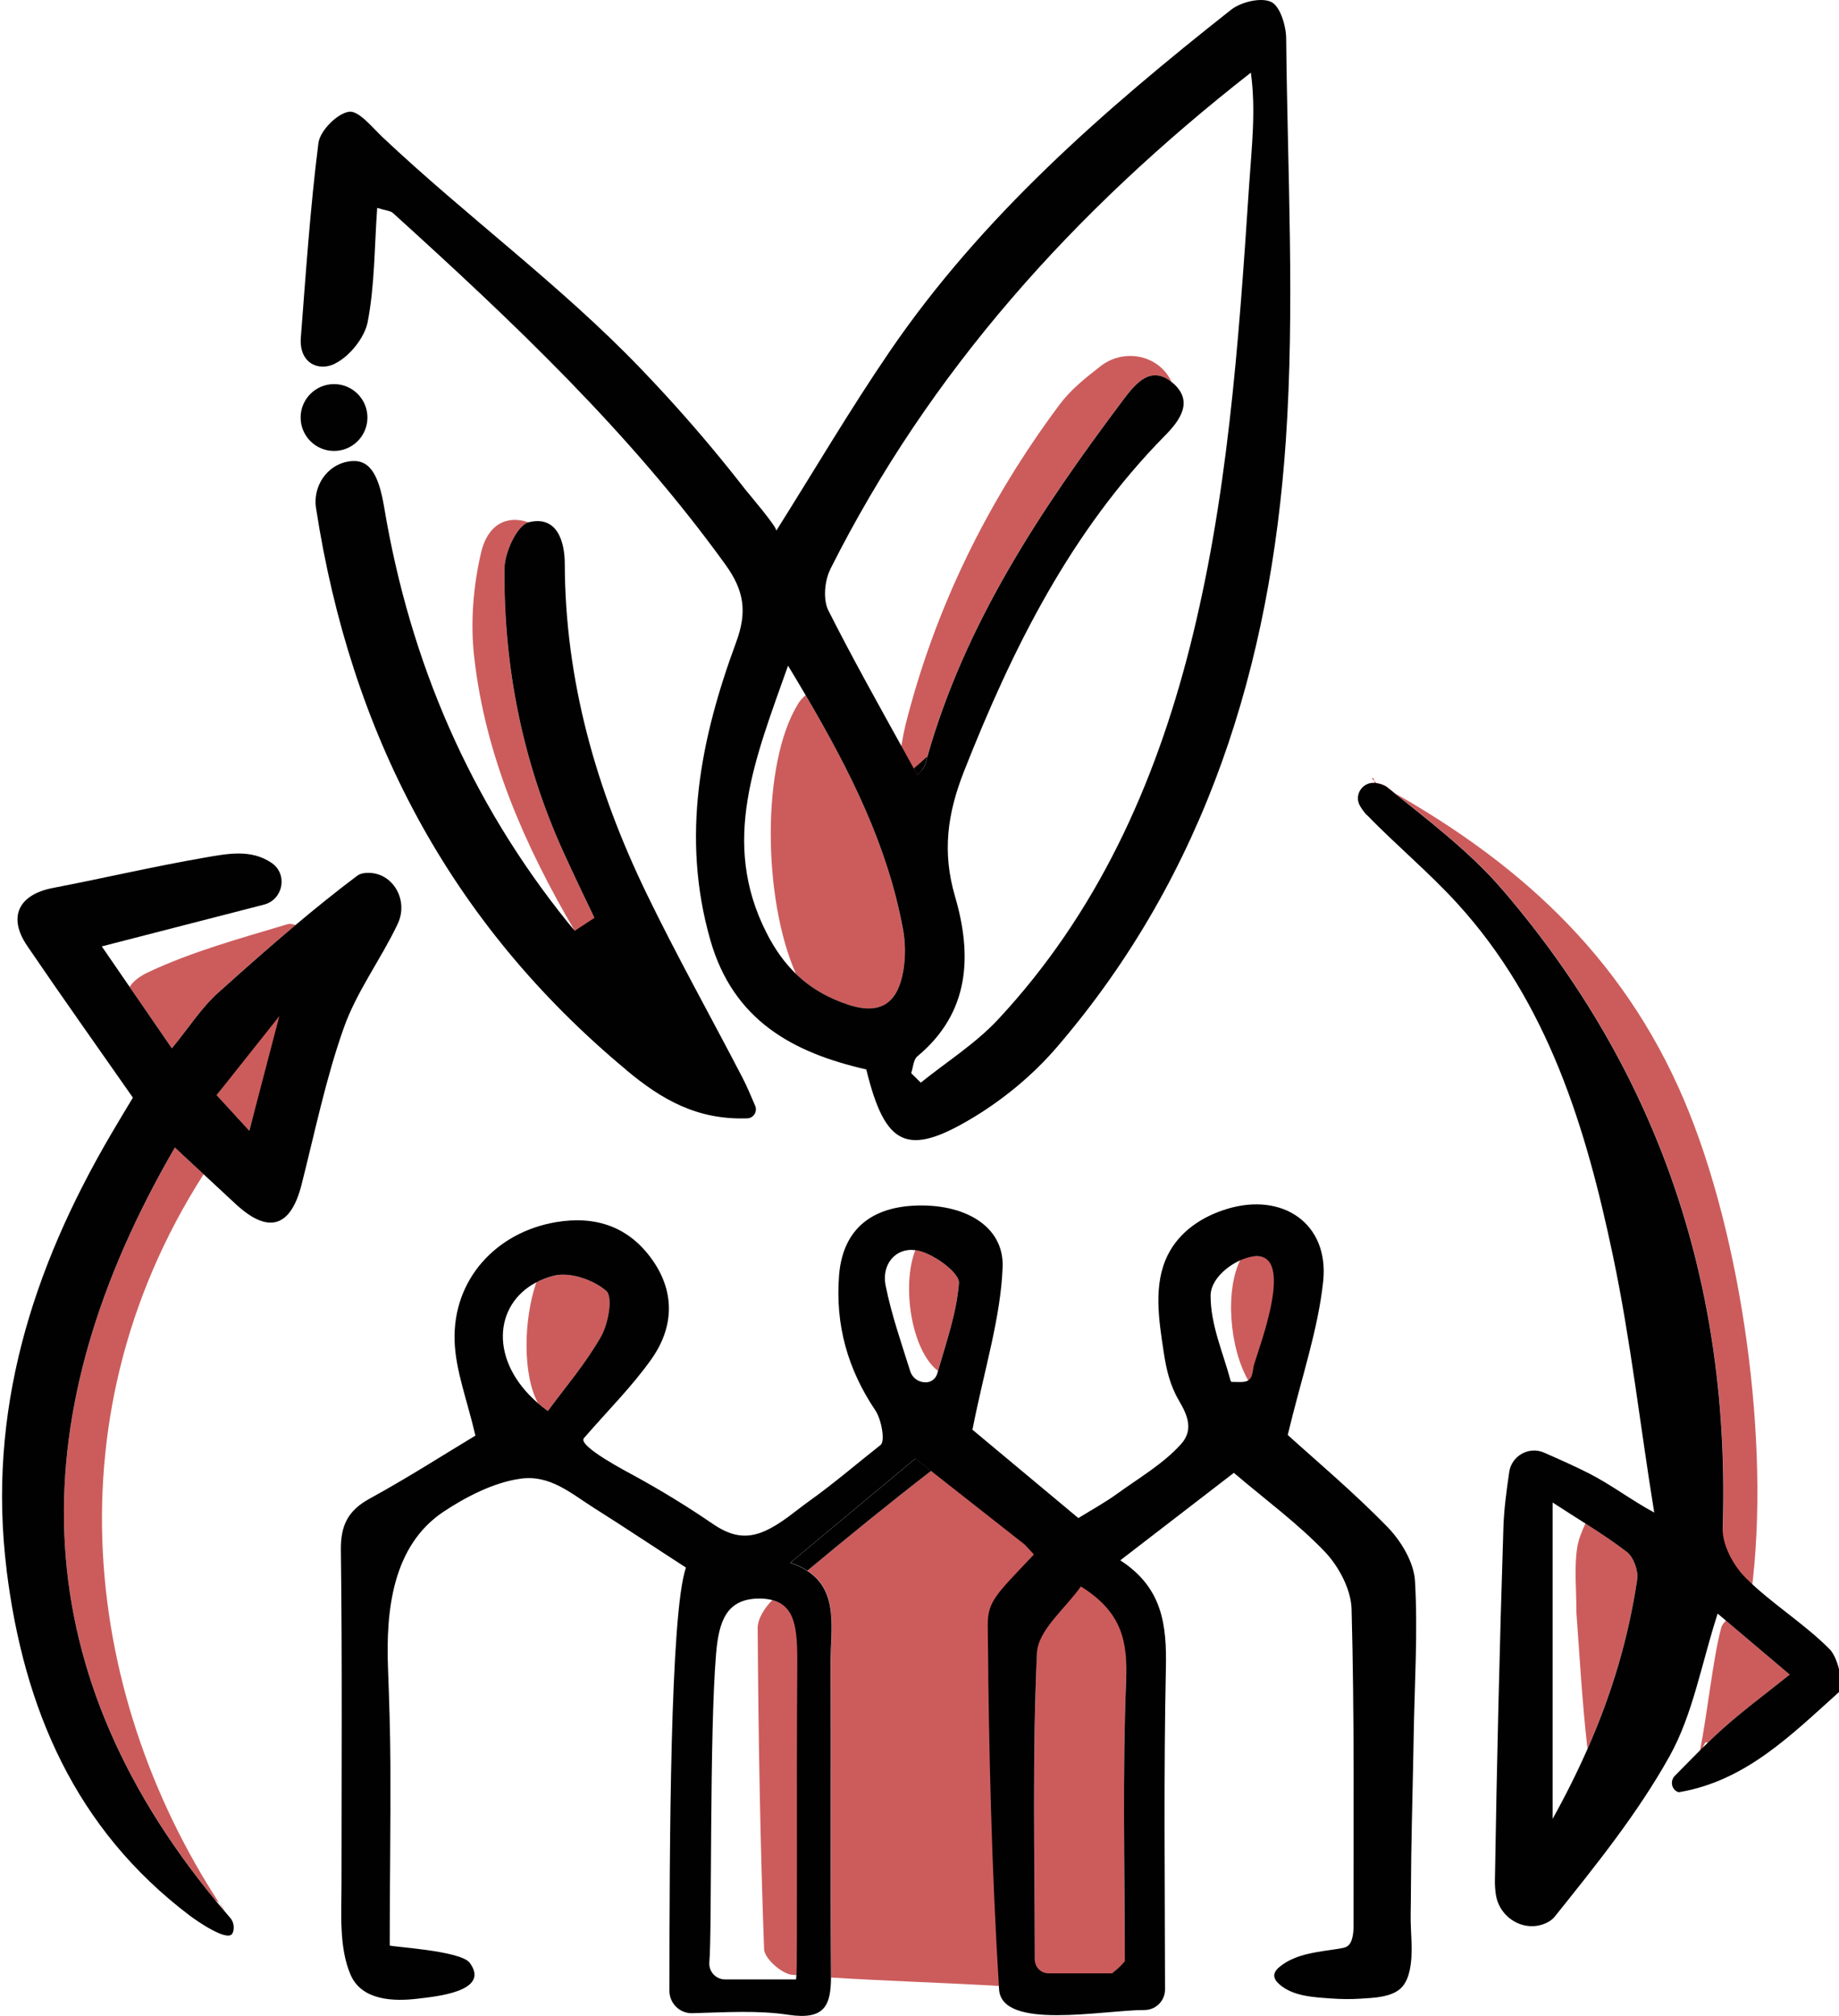
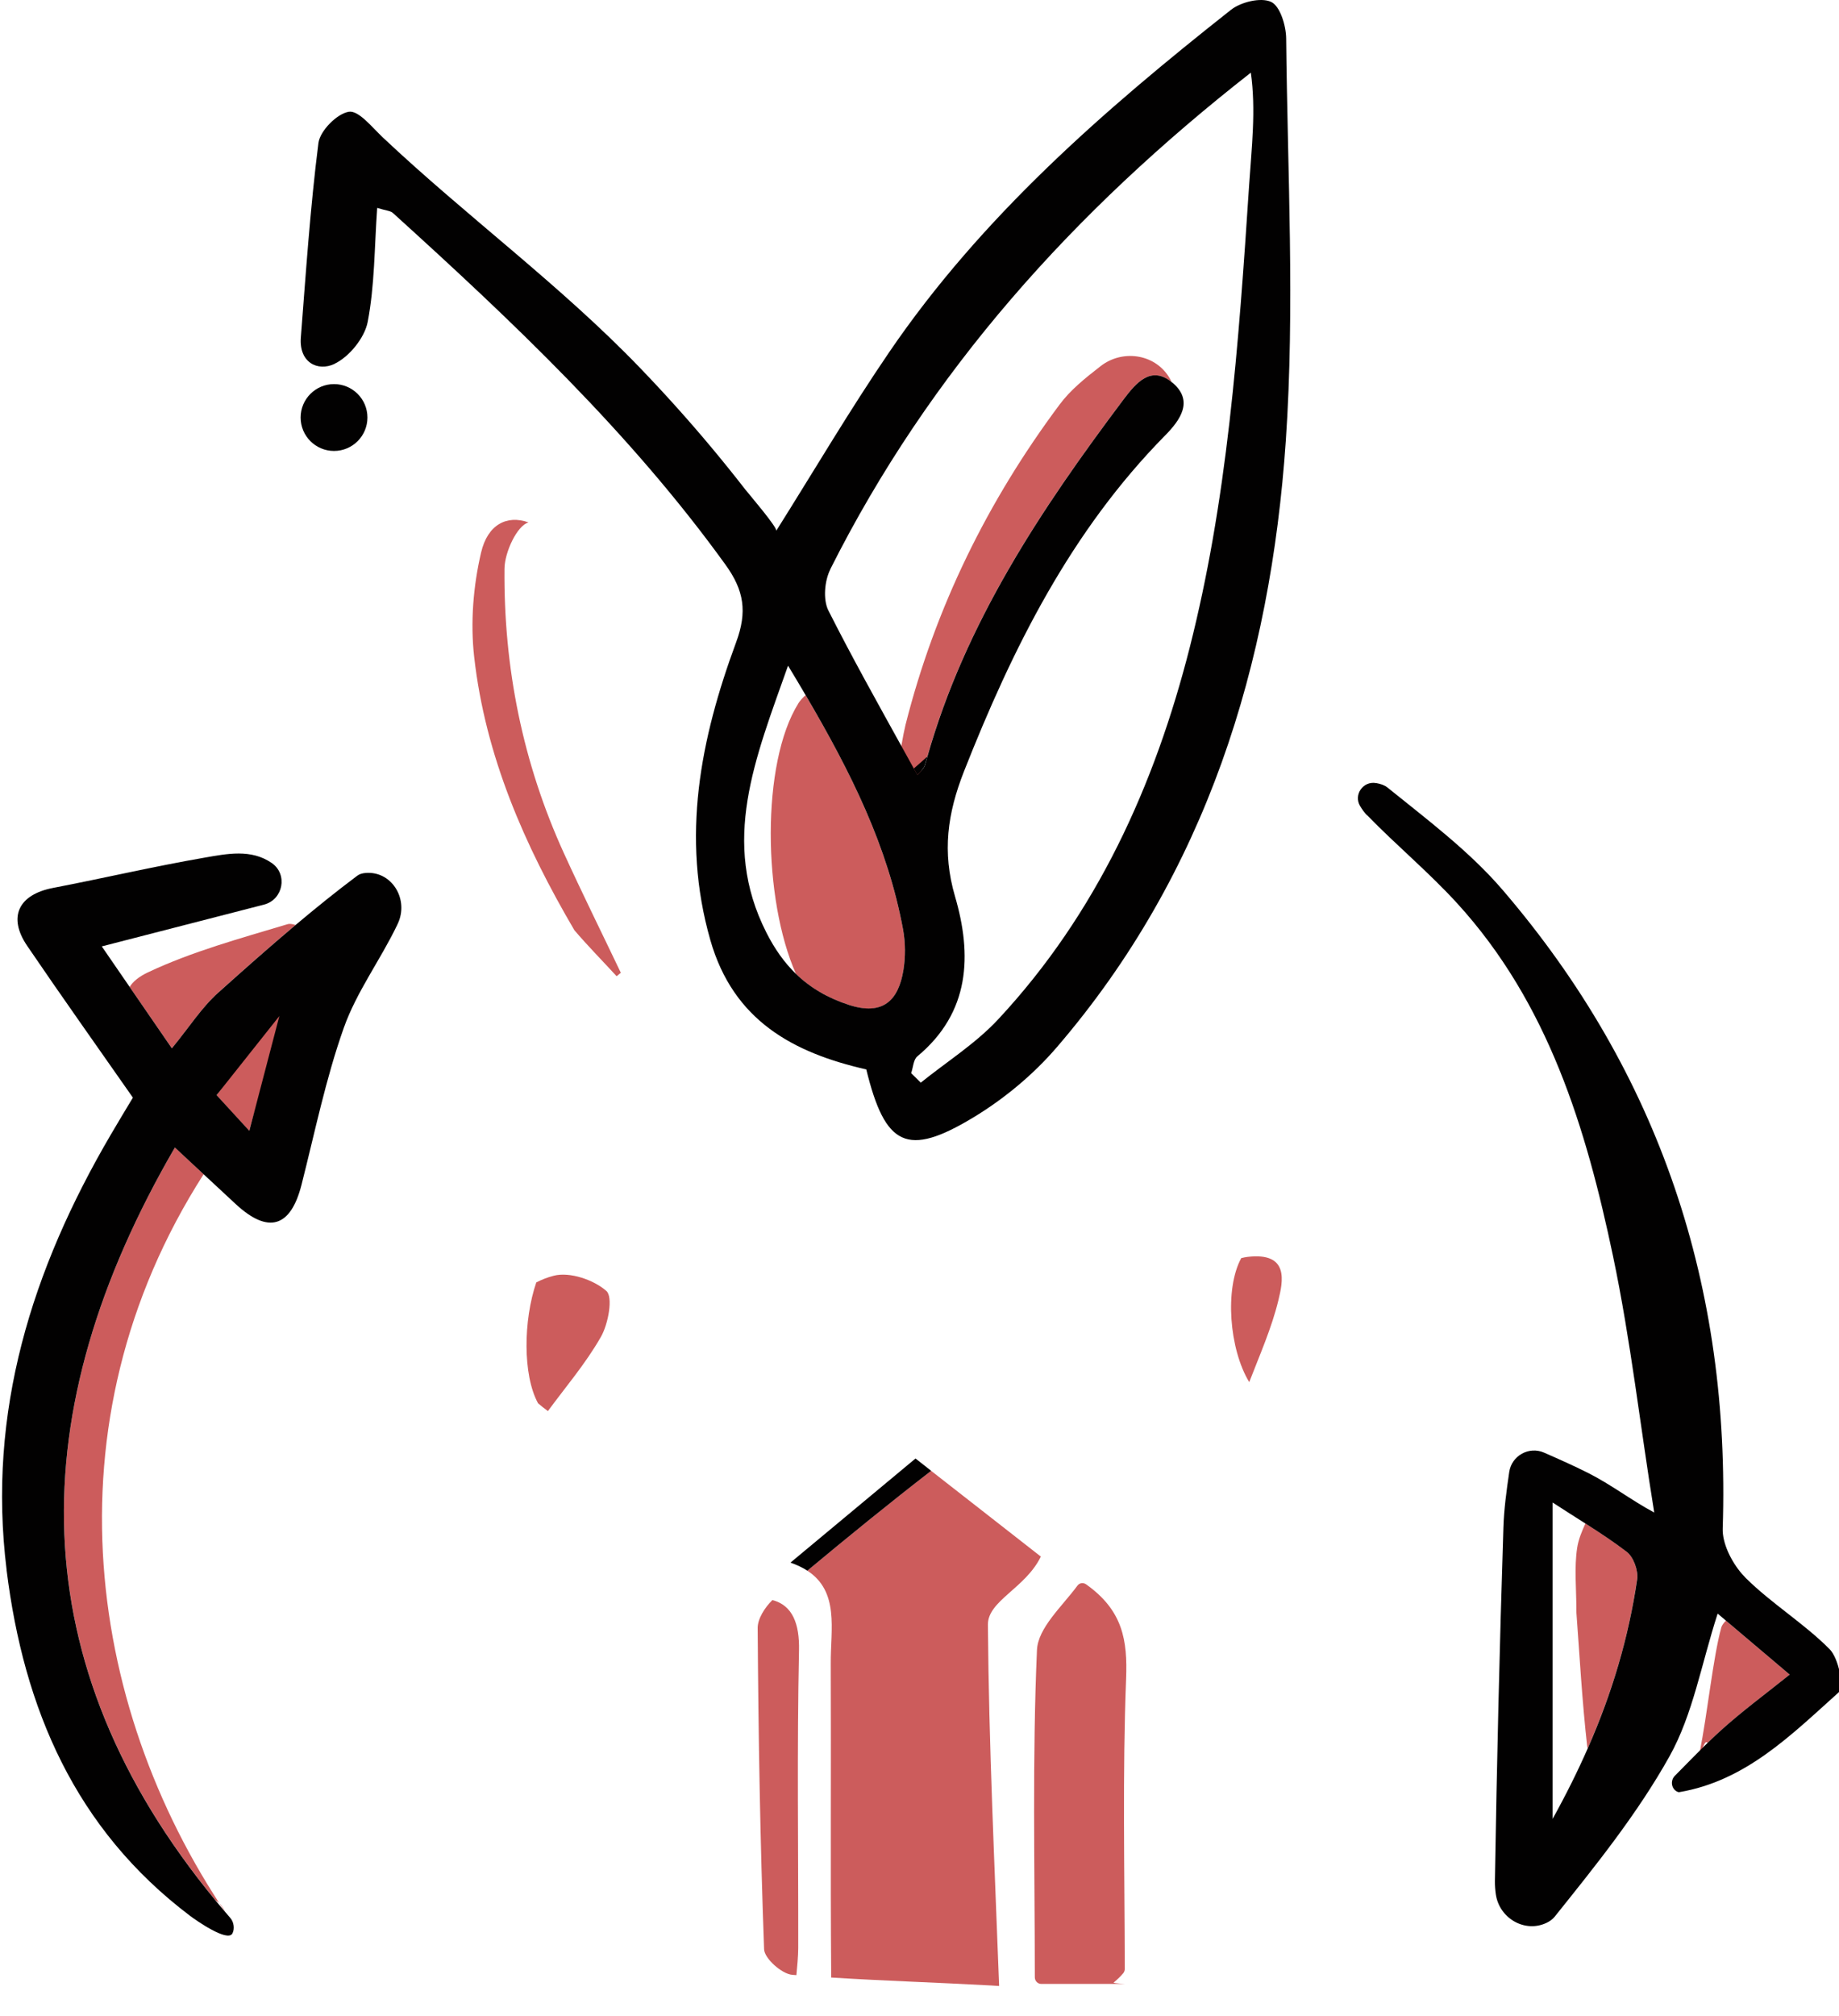
<svg xmlns="http://www.w3.org/2000/svg" viewBox="0 0 352.35 386.01">
  <defs>
    <style> .cls-1 { fill: #020101; } .cls-2 { fill: #cc5c5c; } </style>
  </defs>
  <g id="ROSE">
    <path class="cls-2" d="m118.95,186.27c-3.64-7.63-7.4-15.21-10.91-22.9-7.89-17.3-11.56-35.57-11.38-54.5.03-3.09,2.4-8.24,4.61-8.84-4.18-1.48-7.84.43-9.09,5.76-1.51,6.43-2.07,13.43-1.33,19.99,2.15,19.06,9.69,36.13,19.2,52.34,2.58,3.03,5.4,5.87,8.09,8.81.27-.22.55-.44.82-.66Z" />
    <path class="cls-2" d="m223.9,72.09c-2.81-4.37-8.9-5.18-13.01-1.99-3.1,2.4-5.83,4.62-7.86,7.35-13.79,18.47-23.86,38.91-29.53,61.33-.39,1.56-1.37,6.75-1.33,8.42,1.88.81,1.03,3.22,2.91,4.03.17-.15,2.36-6.15,2.53-6.3.04-.04.07-.09.09-.15,7.29-25.59,21.75-47.28,37.53-68.25,2.43-3.23,5.25-6.58,9.25-3.36-.15-.37-.35-.72-.57-1.07Z" />
    <path class="cls-2" d="m302.04,308.84c.6,8.04,1.08,16.85,2.07,25.61.01.12.05.23.08.34,4.73-10.74,7.85-21.31,9.48-32.39.25-1.67-.7-4.28-2-5.27-2.52-1.92-5.18-3.67-7.9-5.41-.71,1.54-1.35,3.08-1.59,4.69-.58,3.8-.14,7.76-.14,12.42Z" />
    <path class="cls-2" d="m103.07,268.69c.6.52,1.23,1.02,1.91,1.51,3.3-4.5,7.23-9.08,10.16-14.22,1.42-2.49,2.35-7.63,1.04-8.78-2.42-2.14-7.03-3.7-10.06-2.92-1.24.32-2.36.76-3.37,1.29-2.48,7.25-2.61,17.72.33,23.12Z" />
    <path class="cls-2" d="m41.78,190.1c4.89-4.39,9.81-8.75,14.84-12.98-.58-.19-1.11-.28-1.56-.14-9.02,2.71-18.23,5.21-26.71,9.21-1.76.83-2.87,1.77-3.51,2.79,2.6,3.78,5.22,7.59,8.09,11.76,3.33-4.06,5.69-7.79,8.85-10.63Z" />
-     <path class="cls-2" d="m179.71,262.51c1.61-5.59,3.58-11.15,4.01-16.83.15-1.96-4.74-5.53-7.8-6.21-.19-.04-.37-.06-.55-.09-2.66,6.9-.73,19.23,4.34,23.13Z" />
    <path class="cls-2" d="m342.9,320.66c-4.21-3.56-8.07-6.83-12.21-10.33-.44.43-.78.9-.9,1.33-1.61,5.94-2.59,16.16-4.17,24.1.35.47.9-2.89,1.55-2.02.99-.95,1.98-1.89,3-2.8,3.87-3.44,8.05-6.53,12.74-10.29Z" />
    <path class="cls-2" d="m239.35,264.66c2.01-5.21,4.31-10.38,5.59-15.69.84-3.48,2.2-9.27-5.95-8.29-.38.05-.77.13-1.17.23-3.19,5.84-2.32,17.4,1.53,23.75Z" />
    <path class="cls-2" d="m55.13,191.62c-.42-.17-3.82,3.12-4.24,2.94-3.26,4.1-5.97,10.82-9.3,15.02-.02.06-.05.12-.07.18,2.08,2.26,3.62,3.95,6.24,6.8,1.84-7.02,5.82-19.02,7.37-24.94Z" />
    <path class="cls-2" d="m41.31,363.91c2.07,1.07,2.49,5,3.39,4.48-27.97-39.84-36.4-95.61-5.68-143.55-1.72-1.6-3.52-3.28-5.5-5.12-29.4,50.56-29.69,98.67,7.79,144.19Z" />
-     <path class="cls-2" d="m287.93,170.4c30.13,35.1,43.66,76.09,42.16,122.27-.09,2.82.04,8.1,2.08,10.48,2.63-1.66,2.99,4.79,3.39,1.74,3.72-28.38-1.81-68.13-12.86-94.15-11.89-28.01-32.38-46.37-58.98-60.81-.65.63-.21-1.47-.86-.83.29.27.57.56.86.83.82.15,1.57.39,2.14.85,7.65,6.19,15.71,12.21,22.07,19.62Z" />
    <path class="cls-2" d="m152.95,134.71c-7.12,11.43-6.8,37.48-.44,51.79,2.76,2.67,6.08,4.62,10.15,5.94,6.42,2.09,9.46-.75,10.43-6.65.41-2.53.41-5.26-.06-7.77-2.93-15.91-9.93-30.05-18.68-44.91-.57.51-1.07,1.06-1.41,1.6Z" />
    <path class="cls-2" d="m199.42,298.06c-5.41-4.25-14.87-11.6-21.02-16.42-8.03,6.21-15.91,12.62-23.72,19.12,6.15,4,4.46,11.21,4.49,17.71.08,19.79-.07,39.57.08,59.36,0,.29,0,.57,0,.84,10.21.64,20.44.96,30.66,1.52.5.03,1.01.07,1.52.1-.86-23.05-1.97-46.1-2.15-69.17-.04-4.62,7.19-6.97,10.15-13.07Z" />
    <path class="cls-2" d="m153.09,316.03c.11-5.08-1.23-8.64-5.1-9.64-1.46,1.42-2.83,3.59-2.82,5.34.13,20.51.48,41.03,1.23,61.53.07,1.77,3.4,4.73,5.39,4.89.27.02.53.04.8.06.15-1.71.34-3.45.35-5.2.03-19-.25-38,.15-56.98Z" />
    <path class="cls-2" d="m215.22,377.83c.19-.23.29-.53.29-.84-.04-19.07-.45-37.34.25-55.55.28-7.33-.6-13.05-7.66-18.06-.54-.38-1.27-.29-1.66.24-2.96,4.02-7.57,8.08-7.76,12.35-.9,20.61-.42,41.28-.41,62.65,0,.7.55,1.27,1.22,1.27h16.03c.28,0-2.35-.09-2.13-.27.69-.57,1.31-1.17,1.83-1.79Z" />
  </g>
  <g id="NOIR">
    <circle class="cls-1" cx="64" cy="79.95" r="6.4" />
    <path class="cls-1" d="m261.92,156.08c5.61,5.78,11.86,10.96,17.28,16.9,17.46,19.13,24.69,43.01,29.85,67.54,3.41,16.21,5.23,32.75,7.9,49.11-4.32-2.31-8.27-5.36-12.65-7.57-2.78-1.4-5.63-2.66-8.48-3.91s-6.19.58-6.65,3.7c-.52,3.56-1.01,7.11-1.12,10.68-.73,22.55-1.26,45.11-1.63,67.68-.01.85.06,1.7.18,2.54.67,4.56,5.54,7.43,9.71,5.45.62-.3,1.15-.67,1.54-1.15,7.89-9.84,15.91-19.79,22.03-30.75,4.49-8.04,6.1-17.69,9.22-27.32.54.46,1.06.9,1.59,1.35,4.14,3.5,8,6.77,12.21,10.33-4.68,3.75-8.87,6.84-12.74,10.29-1.02.91-2.01,1.84-3,2.8-2.08,2.02-4.12,4.13-6.26,6.29-.9.91-.7,2.47.45,3.04.16.08.29.11.4.09,12.76-2.16,21.5-11.01,30.51-19.08,1.13-1.01.04-6.55-1.72-8.31-4.92-4.95-11.07-8.68-16.04-13.6-.26-.26-.51-.54-.77-.83-2.04-2.38-3.75-5.84-3.66-8.66,1.5-46.18-12.03-87.17-42.16-122.27-6.36-7.41-14.41-13.43-22.07-19.62-.57-.46-1.32-.7-2.14-.85h-.05c-2.47-.44-4.35,2.23-3.06,4.39.38.64.81,1.24,1.31,1.76Zm35.56,192.2v-60.57c2.13,1.39,4.24,2.71,6.3,4.03,2.73,1.74,5.39,3.49,7.9,5.41,1.3.99,2.24,3.6,2,5.27-1.64,11.08-4.75,21.65-9.48,32.39-1.96,4.45-4.19,8.93-6.72,13.48Z" />
    <path class="cls-1" d="m1.26,300.63c3.3,26.58,13.16,49.6,35.12,66.2,1.12.85,7.22,5.13,8.15,3.4.47-.88.26-2.2-.37-2.93-.97-1.13-1.93-2.25-2.86-3.38-37.48-45.52-37.18-93.63-7.79-144.19,1.98,1.84,3.78,3.52,5.5,5.12,2.14,2,4.15,3.86,6.15,5.71,6.24,5.78,10.53,4.48,12.61-3.69,2.56-10.06,4.64-20.3,8.1-30.05,2.45-6.92,7.05-13.05,10.25-19.74.1-.21.19-.42.28-.64,1.8-4.56-1.48-9.69-6.36-9.28-.63.05-1.18.21-1.61.54-4.03,3.02-7.95,6.19-11.81,9.43-5.03,4.23-9.95,8.59-14.84,12.98-3.16,2.84-5.52,6.57-8.85,10.63-2.86-4.16-5.49-7.98-8.09-11.76-1.77-2.58-3.53-5.13-5.34-7.76,10.8-2.78,20.87-5.37,31.08-8,3.68-.95,4.61-5.81,1.48-7.97-3.96-2.73-8.55-1.77-12.9-1.02-9.7,1.68-19.3,3.93-28.98,5.79-6.63,1.27-8.74,5.56-4.97,11.1,6.57,9.66,13.34,19.17,20.25,29.06-1.37,2.28-2.84,4.7-4.27,7.15-15.07,25.75-23.68,53.01-19.92,83.31Zm40.23-90.92s.07-.09.11-.14c4.04-5.09,7.97-10.04,11.93-15.02-1.83,7-3.6,13.74-5.76,21.99-2.62-2.85-4.16-4.53-6.24-6.8-.01-.01-.02-.03-.04-.04Z" />
-     <path class="cls-1" d="m120.09,204.98c6.74,5.6,13.49,9.5,23.09,9.17,1.21-.04,1.98-1.31,1.51-2.41-.84-1.96-1.59-3.75-2.48-5.47-6.11-11.76-12.6-23.33-18.37-35.25-9.62-19.87-15.56-40.73-15.63-63.04-.01-4.35-1.49-9.31-6.91-7.97-.01,0-.02,0-.03.01-2.2.59-4.58,5.75-4.61,8.84-.17,18.93,3.49,37.2,11.38,54.5,1.9,4.16,3.87,8.28,5.85,12.4l-3.75,2.47s-.07-.08-.1-.12c-.38-.45-.78-.89-1.15-1.35-18.87-23.37-30.33-50.04-35.28-79.6-1.12-6.71-3-9.45-6.88-8.79-4.13.7-6.82,4.78-6.18,8.92,6.62,42.92,25.39,79.29,59.55,107.68Z" />
-     <path class="cls-1" d="m235.04,231.51c-4.7,1.44-9,4.26-11.26,8.74-2.89,5.71-1.73,12.57-.82,18.64.51,3.39,1.21,6.39,2.95,9.35,1.62,2.74,2.81,5.57.39,8.27-3.41,3.8-8.07,6.49-12.28,9.54-2.28,1.65-4.77,3.01-7.39,4.63,0,0-.02,0-.03,0-7.68-6.4-15.15-12.63-20.28-16.91,0,0,0-.01,0-.02,2.32-11.74,5.4-21.36,5.78-31.09.31-7.96-7.43-12.29-17.05-11.79-8.74.46-13.64,5.12-14.29,13.37-.74,9.45,1.65,17.94,6.95,25.82,1.18,1.75,1.92,5.92,1.01,6.63-4.53,3.56-8.9,7.33-13.59,10.68-2.81,2-5.41,4.39-8.59,5.8-3.77,1.67-6.73.85-10.05-1.42-4.84-3.31-9.85-6.37-14.99-9.18-1.08-.59-10.91-5.7-9.62-7.19,4.59-5.3,9.22-9.88,12.92-15.11,4.24-5.99,4.63-12.68.23-18.96-4.5-6.42-10.9-8.57-18.49-7.29-11.54,1.95-19.8,11.04-19.44,22.71.17,5.72,2.42,11.37,3.98,18.15,0,0,0,.02-.01.03-5.98,3.59-12.95,8.07-20.2,12.03-4.18,2.28-5.62,5.11-5.56,9.89.27,21.28.12,42.56.12,63.85,0,5.55-.52,12.23,1.74,17.46,2.14,4.95,8.25,5.13,12.85,4.58,3.39-.41,14.05-1.35,9.98-6.87-1.76-2.39-15.33-3.06-15.33-3.33,0-11.55.19-23.09.13-34.64-.03-6.2-.23-12.31-.46-18.49-.41-10.87.79-23.37,10.67-29.94,4.26-2.83,9.64-5.61,14.76-6.31,5.62-.77,9.6,2.81,14.04,5.61,5.92,3.73,11.73,7.62,17.61,11.41,0,0,.01.02,0,.03-3.04,8.81-3.14,53.81-3.16,81.02,0,2.41,1.98,4.35,4.39,4.29,6.55-.18,12.56-.58,18.38.3,7,1.06,8.14-1.81,8.19-7.11,0-.28,0-.55,0-.84-.15-19.79,0-39.57-.08-59.36-.03-6.5,1.66-13.71-4.49-17.71-.89-.58-1.95-1.09-3.2-1.53-.02,0-.02-.03,0-.04,8.02-6.67,15.35-12.78,23.91-19.9,0,0,.02,0,.03,0,.98.77,1.98,1.56,2.99,2.35,6.14,4.82,12.57,9.87,17.97,14.11,0,0,1.76,1.88,1.75,1.89-6.99,7.42-8.89,8.88-8.85,13.49.18,23.27.73,46.55,2.17,69.78.49,7.92,19.94,3.95,27.86,3.96,2.18,0,3.94-1.77,3.94-3.95-.03-20.84-.27-41.14.16-61.43.18-8.22-.57-15.45-8.71-20.71-.01,0-.01-.03,0-.04,7.67-5.9,14.58-11.22,21.72-16.72,0,0,.02,0,.03,0,6.11,5.2,12.25,9.69,17.42,15.1,2.68,2.81,5.02,7.23,5.12,10.98.55,20.28.37,40.58.37,60.87,0,1.12-.17,3.13-1.28,3.75-.4.22-.87.3-1.33.38-3.9.64-8.36.88-11.55,3.5-.51.42-1,.96-1.03,1.61-.02.64.41,1.21.89,1.65,2.66,2.45,6.93,2.57,10.03,2.8,1.84.13,3.69.16,5.54.04,2.53-.16,6.43-.23,8.17-2.4.69-.86,1.09-1.94,1.32-3.02.76-3.51.12-7.25.19-10.82s.05-7.28.11-10.92c.12-7.74.34-15.48.47-23.22.16-9.87.82-19.78.25-29.61-.21-3.58-2.66-7.65-5.28-10.34-6.61-6.78-13.9-12.89-19.1-17.61,0,0,0-.01,0-.02,2.63-10.99,5.81-20.1,6.79-29.43,1.15-11.04-7.77-17.11-18.49-13.82Zm-132.3,14.06c1.01-.54,2.14-.98,3.37-1.29,3.04-.78,7.64.78,10.06,2.92,1.31,1.16.38,6.3-1.04,8.78-2.93,5.14-6.85,9.71-10.15,14.2,0,.01-.02.01-.03,0-.67-.49-1.3-.99-1.89-1.5-9.31-8.06-8.48-18.82-.33-23.12Zm49.78,133.46h-13.6c-1.77,0-3.16-1.52-3.01-3.28.53-6.09-.01-43.66,1.29-59.09.53-6.24,1.99-10.49,8.19-10.56.98-.01,1.83.1,2.6.3,4.83,1.26,4.81,6.44,4.76,13.72-.16,21.57.06,55.56-.16,58.1-.02.27-.05.55-.07.82Zm24.92-114.34c-1.38.07-2.63-.8-3.04-2.12-1.71-5.45-3.61-10.86-4.72-16.43-.8-3.99,1.88-7.26,5.7-6.75.18.02.36.05.55.09,3.06.68,7.95,4.25,7.8,6.21-.44,5.68-2.4,11.24-4.01,16.83-.05.17-.1.34-.15.51-.27.95-1.1,1.62-2.09,1.67-.01,0-.03,0-.04,0Zm35.61,113.18h-12.15c-1.45,0-2.63-1.18-2.63-2.63-.04-20.01-.48-39.4.41-58.72.2-4.41,5.52-8.58,8.4-12.73,0-.01.02-.01.03,0,7.97,4.97,8.94,10.63,8.65,17.98-.7,17.62-.28,35.3-.25,53.78h0c0,1.29-1.04,2.33-2.33,2.33h-.14Zm22.86-113.3c-.09-.06-.13-.18-.16-.29-1.43-5.34-3.8-10.55-3.8-16.17,0-3.76,4.97-7.23,8.42-7.55,7.86-.72.92,17.26-.09,20.73-.3,1.03-.18,2.71-1.38,3.17-.79.3-1.87.14-2.72.16-.1,0-.2,0-.29-.05Z" />
    <path class="cls-1" d="m64.08,69.67c2.83-1.34,5.78-4.97,6.37-8.03,1.35-7,1.28-14.27,1.82-21.83,1.67.52,2.54.54,3.02.98,22.97,20.81,45.46,42.05,63.72,67.35,3.55,4.92,4.2,9,2.03,14.85-6.82,18.45-10.6,37.25-4.94,57.02,4.41,15.42,15.87,21.58,29.88,24.77,3.61,14.73,7.82,16.86,20.52,9.19,5.9-3.56,11.49-8.21,15.98-13.43,28.66-33.33,40.94-73.3,43.88-116.13,1.75-25.57.32-51.36.07-77.04-.02-2.46-1.17-6.22-2.89-7.01-1.97-.91-5.79.02-7.71,1.54-24.37,19.23-47.73,39.57-65.4,65.45-7.55,11.05-14.35,22.61-21.71,34.3.34-.55-5.33-7.16-5.94-7.94-2.1-2.7-4.25-5.37-6.44-7.99-4.36-5.22-8.91-10.28-13.62-15.18-15.36-15.98-33.3-29.08-49.37-44.22-2.05-1.93-4.62-5.21-6.5-4.92-2.28.35-5.54,3.65-5.84,5.99-1.57,12.36-2.4,24.82-3.37,37.25-.37,4.76,3.22,6.56,6.46,5.04Zm94.99,39.35c19.03-37.86,46.6-68.53,80.59-95.11,1.01,7.22.15,14.33-.33,21.55-.5,7.58-1.01,15.16-1.61,22.73-1.2,15.12-2.76,30.24-5.38,45.18-1.21,6.89-2.65,13.75-4.37,20.54-6.73,26.49-17.84,51.03-36.74,71.3-4.31,4.62-9.84,8.1-14.81,12.1-.61-.61-1.23-1.21-1.84-1.82.38-1.09.42-2.58,1.18-3.21,10.14-8.42,10.5-19.43,7.22-30.63-2.49-8.51-1.46-15.87,1.73-23.97,9.32-23.61,20.47-45.98,38.53-64.3,2.92-2.96,5.47-6.58,1.5-10.02-.08-.07-.17-.13-.25-.19-3.99-3.22-6.82.13-9.25,3.36-15.79,21-30.27,42.71-37.55,68.34-.16.55-.33,1.09-.48,1.64-.18.68-.89,1.22-1.42,1.92-.23-.42-.47-.84-.7-1.26-.66-1.2-1.32-2.39-1.98-3.58-4.92-8.9-9.86-17.7-14.4-26.7-1.04-2.07-.73-5.67.37-7.85Zm-8.08,18.45c1.15,1.89,2.27,3.77,3.36,5.63,8.74,14.87,15.75,29,18.68,44.91.46,2.52.47,5.25.06,7.77-.97,5.89-4,8.73-10.43,6.65-4.07-1.32-7.39-3.27-10.15-5.94-2.22-2.15-4.08-4.76-5.67-7.91-8.82-17.39-2.2-33.18,4.15-51.12Z" />
    <path class="cls-1" d="m41.49,209.72s.02.03.04.04c.02-.06.05-.12.07-.18-.04.05-.07.09-.11.14Z" />
-     <path class="cls-1" d="m213.05,377.87h2.47c0-.78,0-1.55,0-2.33-.66.82-1.5,1.61-2.46,2.33Z" />
    <path class="cls-1" d="m175.4,279.29c-8.57,7.13-15.92,13.25-23.95,19.93,1.27.44,2.33.96,3.24,1.54,7.81-6.5,15.69-12.91,23.72-19.12-1.01-.79-2.01-1.58-3-2.36Z" />
    <path class="cls-1" d="m175.78,148.42c.54-.7,1.24-1.24,1.42-1.92.15-.55.32-1.09.48-1.64-.84.78-1.72,1.54-2.6,2.3.23.42.47.84.7,1.26Z" />
  </g>
</svg>